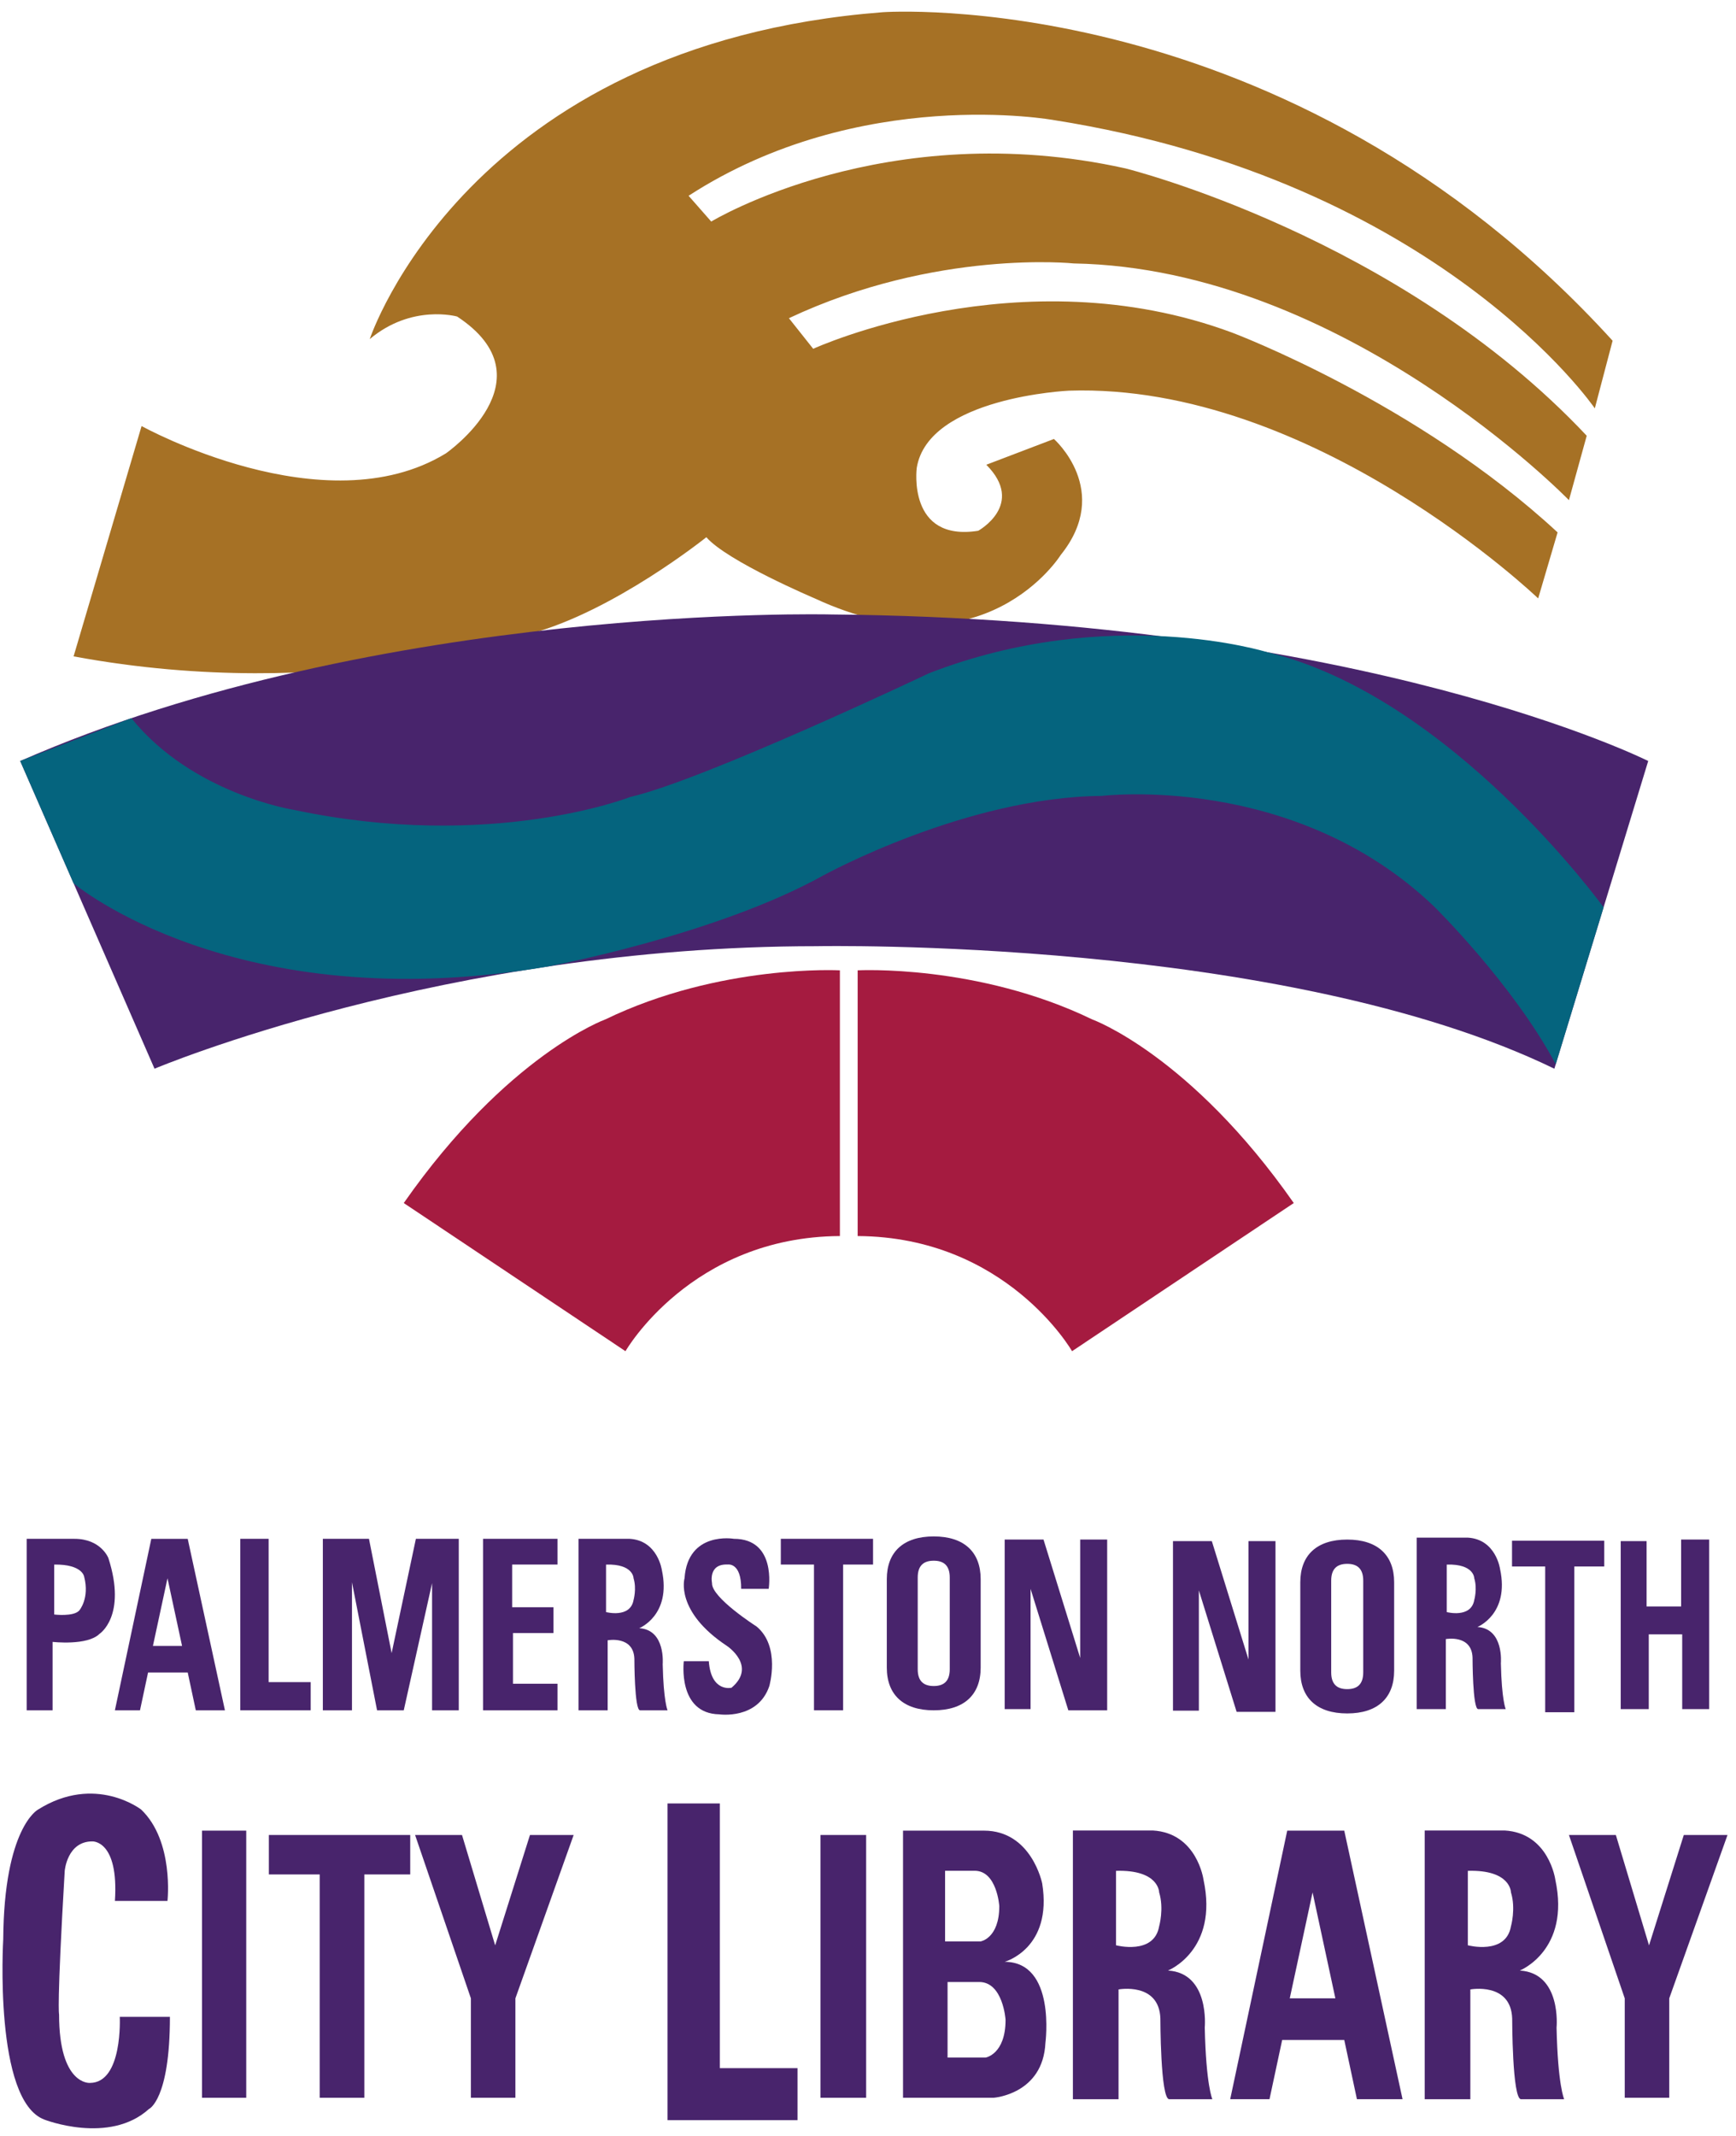
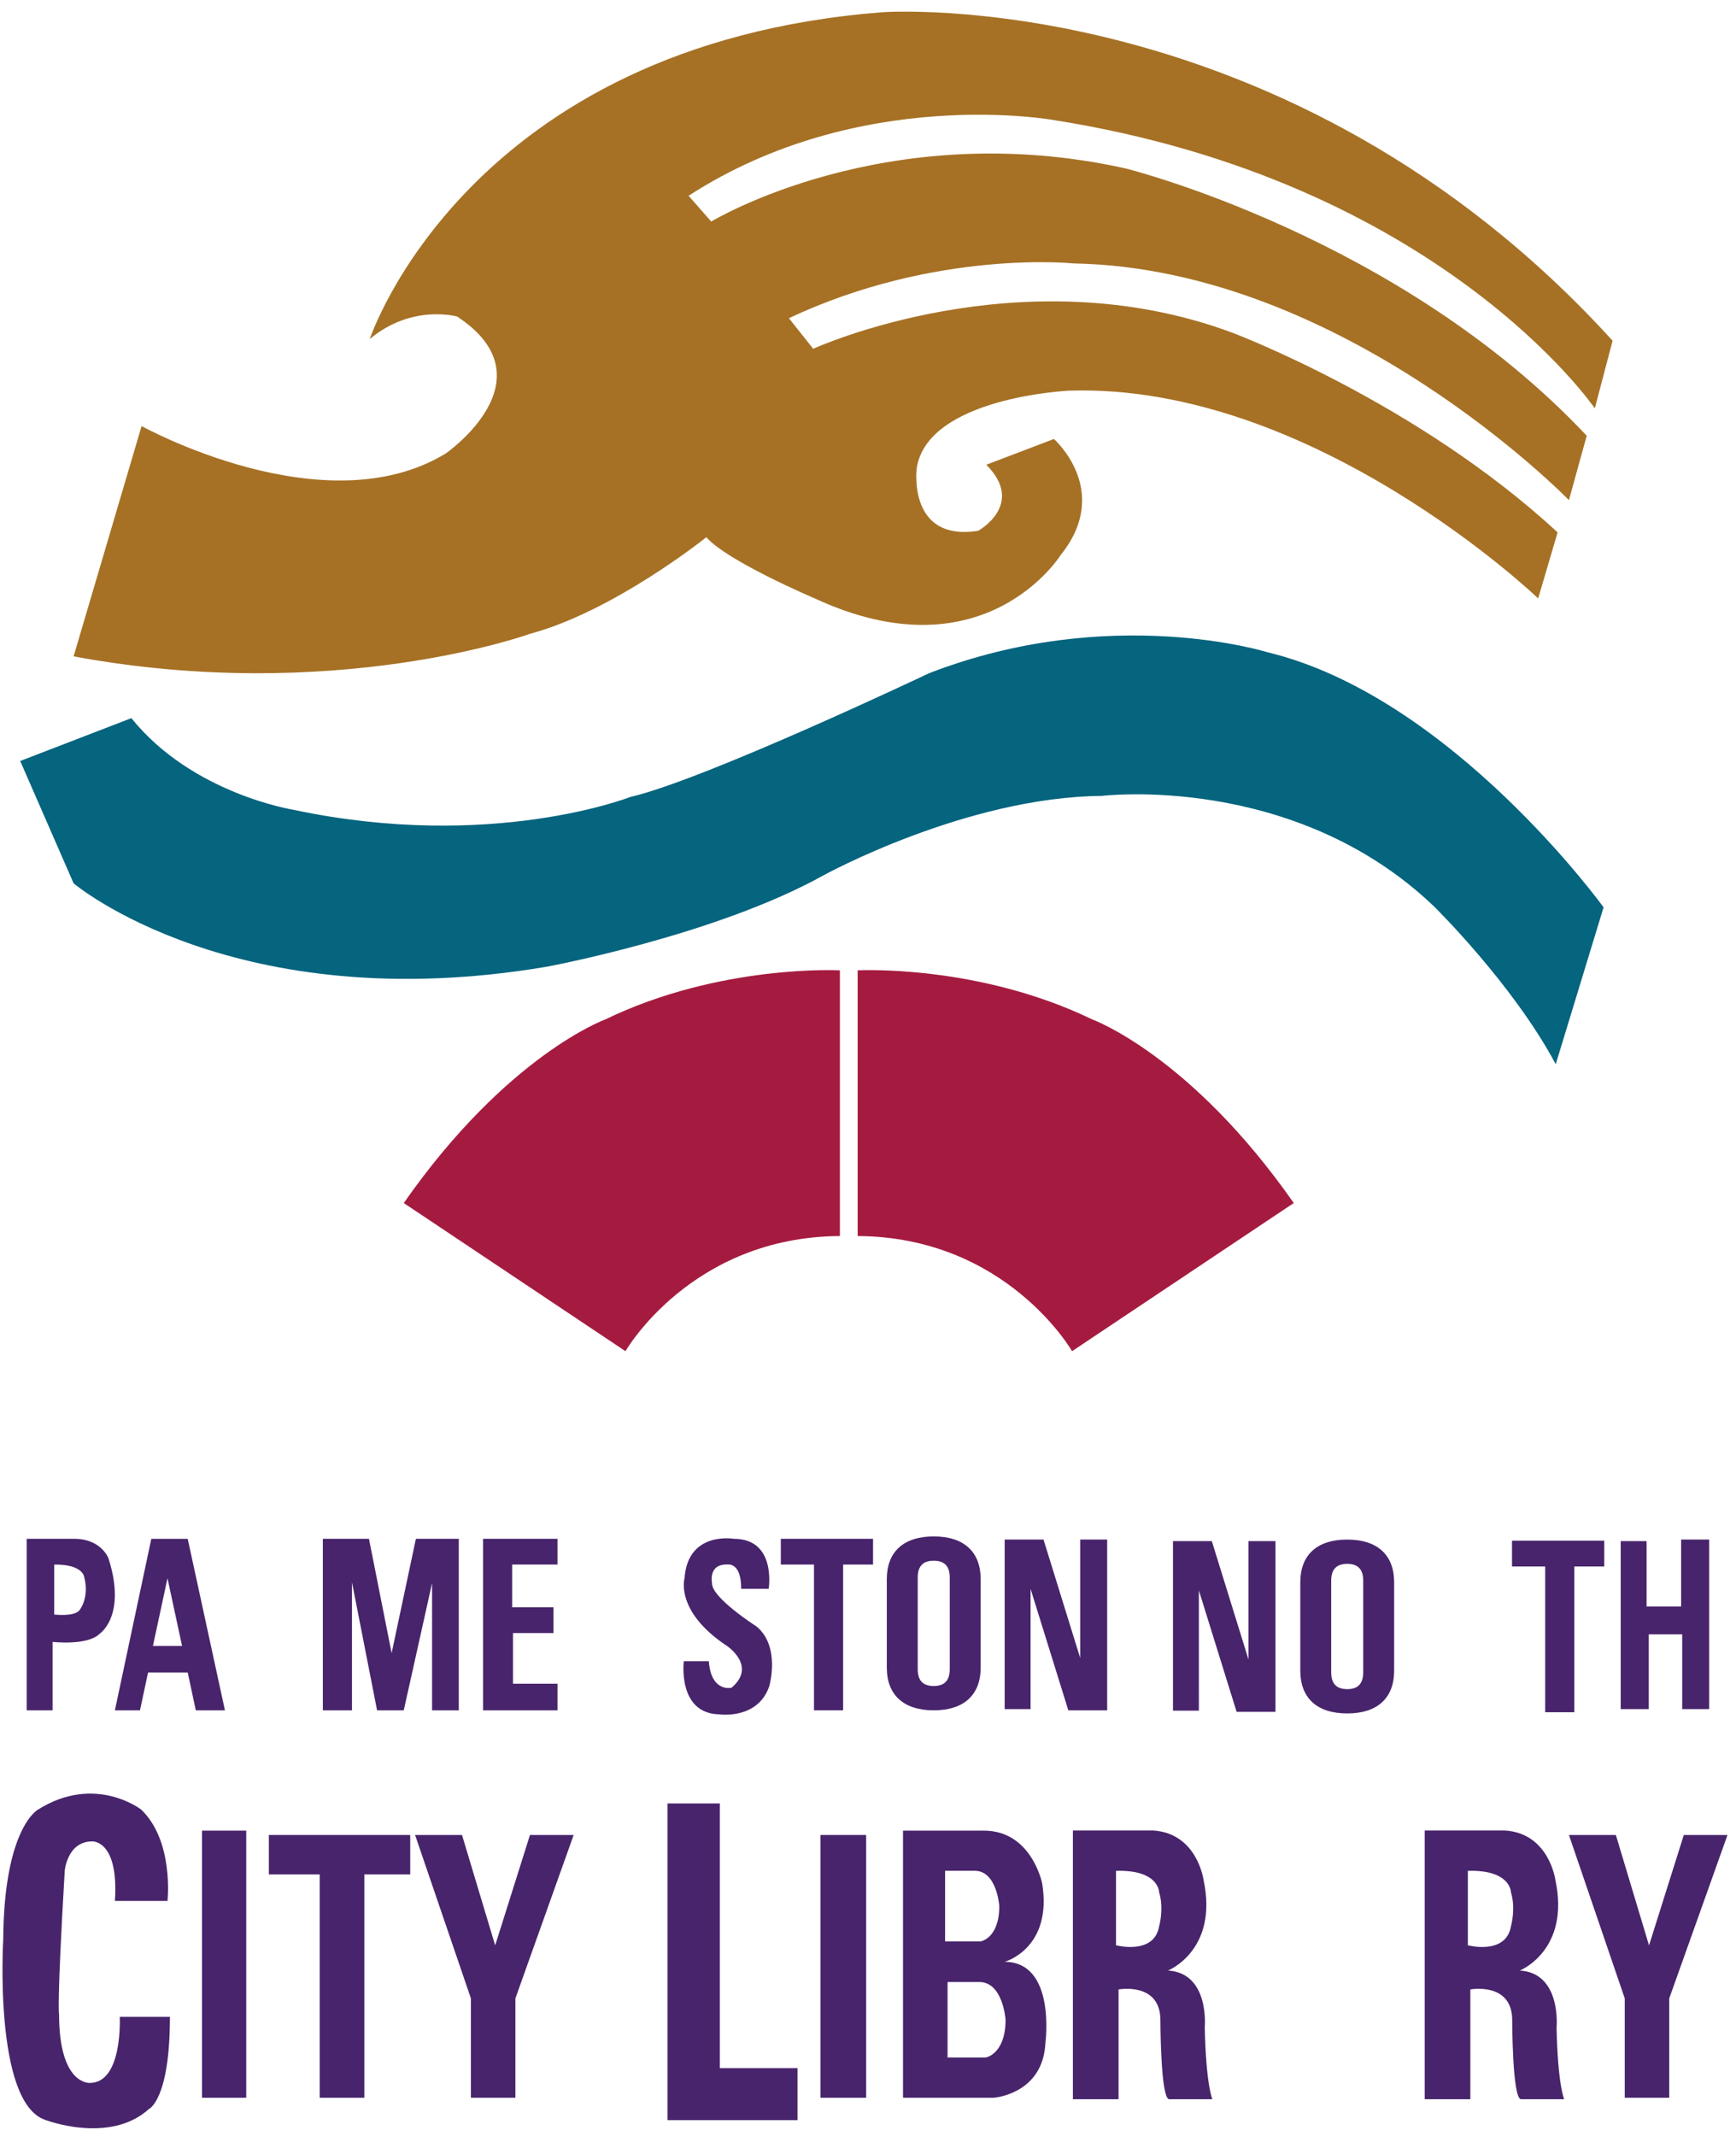
<svg xmlns="http://www.w3.org/2000/svg" width="100" height="123" viewBox="0 0 100 123">
  <g fill="none">
    <g>
      <path d="M8.156 24.534s10.534 5.842 17.525 1.576c0 0 6.153-4.265.652-7.882 0 0-2.61-.741-5.034 1.299 0 0 5.593-16.97 29.551-18.824 0 0 23.305-1.67 42.042 18.917l-1.025 3.895s-8.938-13.089-31.155-16.599c0 0-11.166-2.04-21.047 4.358l1.305 1.484s10.075-6.121 23.864-3.06c0 0 15.755 3.895 26.567 15.394l-1.025 3.709s-12.958-13.354-28.526-13.631c0 0-7.923-.835-16.406 3.153l1.399 1.762s11.932-5.471 24.143-.927c0 0 10.627 3.987 18.737 11.499l-1.119 3.802s-12.958-12.426-27.034-11.962c0 0-8.11.371-8.763 4.451 0 0-.559 4.265 3.542 3.616 0 0 2.744-1.513.466-3.802l3.895-1.484s3.376 2.968.393 6.677c0 0-4.381 7.047-14.169 2.504 0 0-5.034-2.133-6.246-3.524 0 0-5.314 4.266-10.161 5.564 0 0-11.28 4.08-26.288 1.298l3.916-13.26z" fill="#A67125" />
-       <path d="M8.902 61.541s16.686-7.055 38.127-7.055c0 0 26.847-.542 42.508 7.055l5.406-17.719s-16.22-8.16-47.076-8.439c0 0-26.008-.649-46.703 8.439l7.737 17.719z" fill="#48246C" />
      <path d="M4.241 50.867s9.278 7.838 27.245 4.802c0 0 9.732-1.801 15.947-5.262 0 0 8.203-4.513 16.033-4.575 0 0 11.063-1.36 19.142 6.367 0 0 4.536 4.451 7.008 9.083l2.756-9.034s-8.776-12.146-19.369-14.691c0 0-9.04-2.828-19.48 1.208 0 0-12.927 6.138-17.215 7.128 0 0-8.017 3.153-19.389.741 0 0-5.837-.915-9.351-5.28l-6.404 2.467 3.076 7.045z" fill="#05647E" />
      <path d="M36.029 77.808s3.775-6.584 12.352-6.631v-15.301s-6.898-.371-13.517 2.828c0 0-5.64 2.04-11.606 10.572l12.771 8.531z" fill="#A51B40" />
      <path d="M61.755 77.808s-3.775-6.584-12.351-6.631v-15.301s6.897-.371 13.516 2.828c0 0 5.64 2.04 11.606 10.572l-12.771 8.531z" fill="#A51B40" />
    </g>
    <g fill="#48246C">
      <path d="M4.567 92.738c-.327.371-1.445.232-1.445.232v-2.875c1.631-.026 1.725.696 1.725.696.326 1.251-.28 1.947-.28 1.947m1.678-3.014s-.42-1.112-1.958-1.112h-2.75v9.876h1.492v-3.941s2.004.232 2.703-.463c0 0 1.585-1.02.513-4.358" />
      <path d="M8.809 94.778l.839-3.895.839 3.895h-1.678zm2.004-6.166h-2.097l-2.098 9.876h1.446l.465-2.179h2.284l.466 2.179h1.678l-2.144-9.876z" />
-       <path d="M13.842 88.611h1.631v8.253h2.424v1.623h-4.055z" />
      <path d="M18.597 88.611h2.657l1.305 6.584 1.398-6.584h2.47v9.876h-1.538v-7.325l-1.631 7.325h-1.538l-1.445-7.372v7.372h-1.678z" />
      <path d="M27.825 88.611h4.288v1.483h-2.61v2.459h2.377v1.484h-2.331v2.921h2.564v1.53h-4.288z" />
-       <path d="M36.495 92.135c-.186 1.067-1.585.696-1.585.696v-2.736c1.585-.047 1.585.789 1.585.789.186.602 0 1.251 0 1.251m1.678 3.709s.186-1.994-1.351-2.086c0 0 1.864-.742 1.305-3.339 0 0-.233-1.715-1.865-1.808h-2.936v9.876h1.678v-4.033s1.492-.279 1.538 1.066c0 0 0 2.967.327 2.967h1.585s-.233-.509-.28-2.643" />
      <path d="M42.694 91.492h1.585s.466-2.881-2.004-2.881c0 0-2.657-.463-2.843 2.272 0 0-.571 1.901 2.441 3.895 0 0 1.754 1.159.262 2.411 0 0-1.173.281-1.305-1.53h-1.441s-.377 3.014 2.047 3.06c0 0 2.213.325 2.878-1.623 0 0 .664-2.281-.734-3.436 0 0-2.61-1.664-2.564-2.499 0 0-.245-1.118.903-1.069 0 0 .788-.14.775 1.4" />
      <path d="M44.978 88.611v1.483h1.911v8.393h1.678v-8.393h1.724v-1.483z" />
      <path d="M52.864 96.123c0 .7.356.965.923.965.566 0 .922-.265.922-.965v-5.285c0-.7-.356-.966-.922-.966-.567 0-.923.266-.923.966v5.285zm-1.781-5.188c0-1.566.955-2.461 2.704-2.461 1.747 0 2.703.895 2.703 2.461v5.09c0 1.567-.956 2.462-2.703 2.462-1.749 0-2.704-.895-2.704-2.462v-5.09z" />
-       <path d="M84.923 92.135c-.186 1.067-1.585.696-1.585.696v-2.736c1.585-.047 1.585.789 1.585.789.186.602 0 1.251 0 1.251m1.533 3.641s.186-1.994-1.352-2.087c0 0 1.865-.741 1.305-3.338 0 0-.233-1.716-1.865-1.808h-2.936v9.876h1.678v-4.034s1.492-.278 1.538 1.067c0 0 0 2.967.326 2.967h1.585s-.233-.51-.279-2.643" />
      <path d="M76.682 96.303c0 .7.356.965.923.965.566 0 .922-.265.922-.965v-5.285c0-.699-.356-.965-.922-.965-.567 0-.923.266-.923.965v5.285zm-1.78-5.187c0-1.567.954-2.461 2.703-2.461 1.748 0 2.703.895 2.703 2.461v5.089c0 1.567-.955 2.462-2.703 2.462-1.749 0-2.703-.895-2.703-2.462v-5.089z" />
      <path d="M59.365 98.419h-1.492v-9.765h2.237l2.113 6.819v-6.819h1.554v9.833h-2.238l-2.175-6.994z" />
      <path d="M69.06 98.508h-1.492v-9.765h2.237l2.113 6.82v-6.82h1.554v9.833h-2.238l-2.175-6.995z" />
      <path d="M87.098 88.722v1.483h1.911v8.393h1.678v-8.393h1.724v-1.483z" />
      <path d="M93.359 88.744v9.675h1.616v-4.306h1.926v4.306h1.554v-9.765h-1.616v3.853h-1.989v-3.762z" />
      <path d="M38.452 103.85h3.013v15.242h4.476v2.996h-7.489z" />
      <path d="M66.77 110.928c-.292 1.671-2.483 1.09-2.483 1.09v-4.287c2.483-.074 2.483 1.236 2.483 1.236.292.945 0 1.962 0 1.962m2.629 5.812s.292-3.123-2.118-3.269c0 0 2.922-1.163 2.045-5.232 0 0-.365-2.688-2.922-2.833h-4.601v15.475h2.629v-6.321s2.337-.436 2.41 1.671c0 0 0 4.65.511 4.65h2.483s-.365-.799-.438-4.142" />
      <path d="M87.036 110.928c-.292 1.671-2.483 1.09-2.483 1.09v-4.287c2.483-.074 2.483 1.236 2.483 1.236.292.945 0 1.962 0 1.962m2.629 5.812s.292-3.124-2.118-3.269c0 0 2.922-1.163 2.045-5.232 0 0-.365-2.688-2.922-2.833h-4.602v15.475h2.629v-6.321s2.337-.436 2.41 1.671c0 0 0 4.65.511 4.65h2.483s-.365-.799-.438-4.141" />
-       <path d="M74.295 115.073l1.314-6.099 1.313 6.099h-2.627zm3.139-9.657h-3.285l-3.285 15.465h2.264l.73-3.412h3.576l.73 3.412h2.628l-3.358-15.465z" />
      <path d="M15.488 105.666v2.272h2.928v12.86h2.571v-12.86h2.643v-2.272z" />
      <path d="M11.636 105.416h2.548v15.382h-2.548z" />
      <path d="M6.617 109.465h3.03s.387-3.446-1.515-5.262c0 0-2.649-2.067-5.942 0 0 0-1.958 1.034-2.004 7.471 0 0-.56 9.303 2.377 10.384 0 0 3.729 1.456 6.013-.61 0 0 1.212-.517 1.212-5.31h-2.889s.186 3.806-1.725 3.806c0 0-1.771.14-1.771-3.947 0 0-.14-.376.326-8.27 0 0 .14-1.691 1.585-1.691 0 0 1.537-.094 1.305 3.43" />
      <path d="M23.91 105.666h2.703l1.911 6.358 2.004-6.358h2.517l-3.356 9.407v5.725h-2.564v-5.725z" />
      <path d="M47.261 105.666h2.632v15.132h-2.632z" />
      <path d="M56.777 118.482h-2.194v-4.35h1.824c1.376 0 1.517 2.175 1.517 2.175 0 1.991-1.147 2.175-1.147 2.175zm-2.337-10.755h1.705c1.285 0 1.418 2.033 1.418 2.033 0 1.862-1.072 2.034-1.072 2.034h-2.051v-4.067zm3.434 5.242s2.766-.758 2.16-4.514c0 0-.606-3.039-3.356-3.039h-4.661v15.382h5.22s2.844-.195 2.983-3.163c0 0 .622-4.65-2.346-4.666z" />
      <path d="M90.376 105.666h2.703l1.911 6.358 2.004-6.358h2.517l-3.356 9.407v5.725h-2.564v-5.725z" />
    </g>
  </g>
</svg>